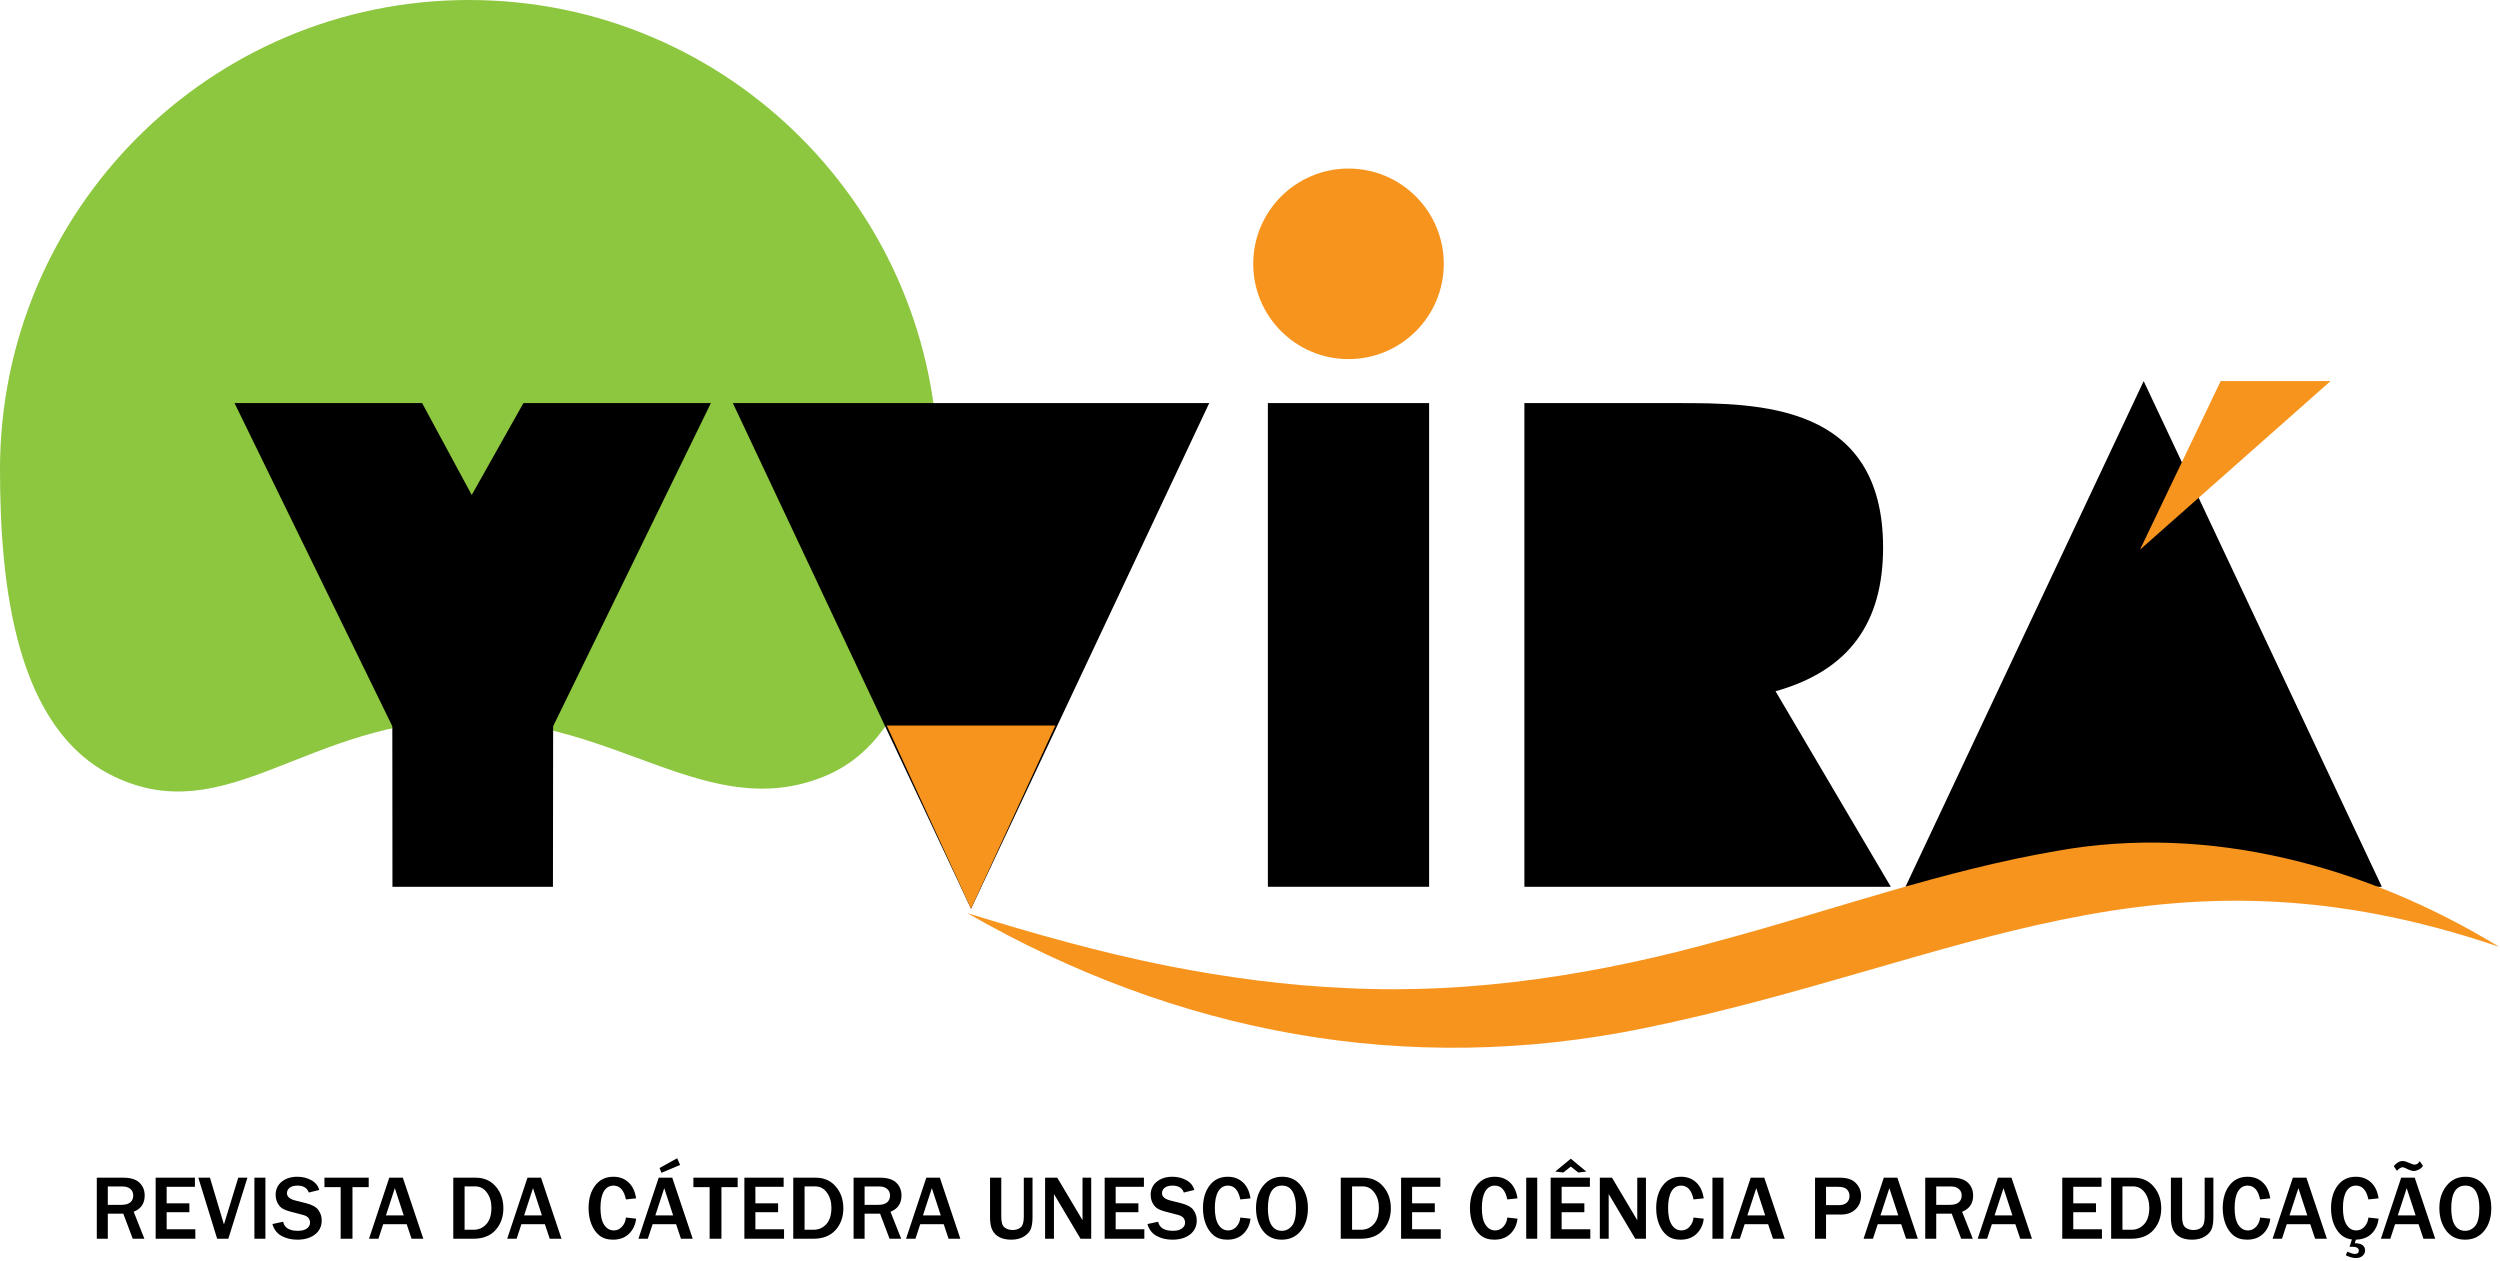
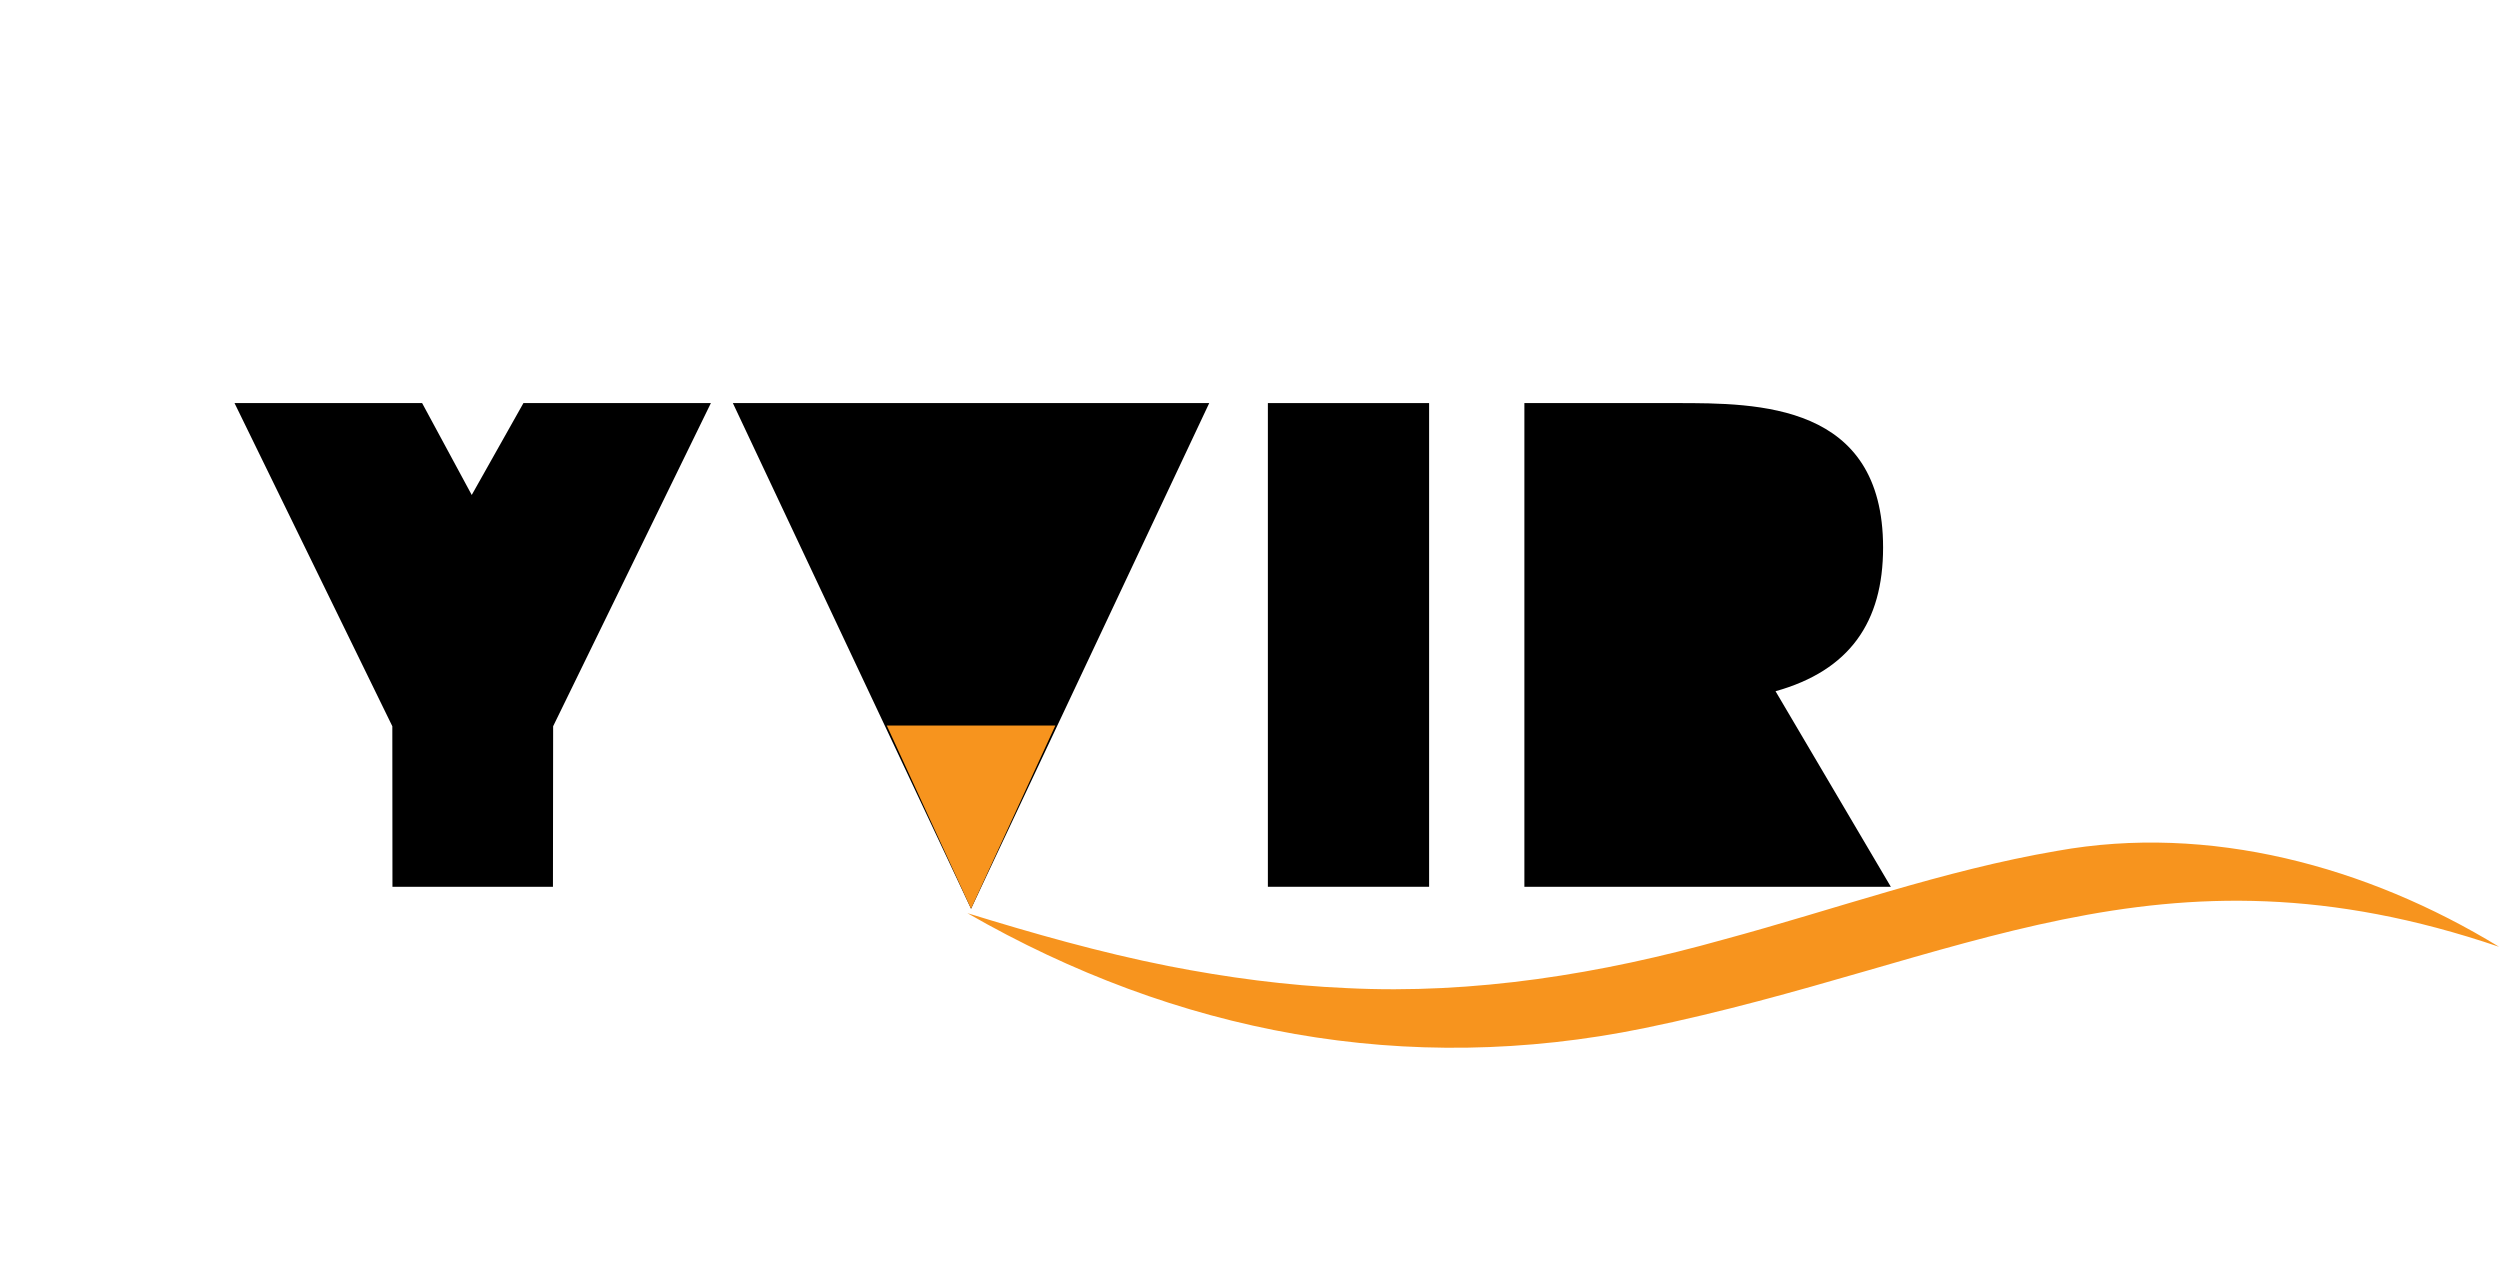
<svg xmlns="http://www.w3.org/2000/svg" width="333" height="168" viewBox="0 0 333 168" fill="none">
-   <path d="M19.232 165H17.683L16.42 161.658H14.359V165H12.894V156.868H16.42C17.401 156.868 18.122 157.091 18.582 157.536C19.043 157.976 19.273 158.548 19.273 159.251C19.273 160.296 18.785 161.015 17.808 161.408L19.232 165ZM14.359 160.484H16.182C16.71 160.484 17.103 160.373 17.361 160.151C17.619 159.928 17.748 159.623 17.748 159.233C17.748 158.876 17.622 158.588 17.367 158.37C17.113 158.147 16.758 158.036 16.301 158.036H14.359V160.484ZM26.017 165H20.733V156.868H25.963V158.078H22.198V160.282H25.225V161.461H22.198V163.737H26.017V165ZM30.413 165H28.924L26.416 156.868H27.965L29.829 163.099L31.736 156.868H32.957L30.413 165ZM35.352 165H33.886V156.868H35.352V165ZM36.287 163.04L37.711 162.736C37.881 163.542 38.537 163.945 39.676 163.945C40.197 163.945 40.596 163.842 40.874 163.636C41.156 163.429 41.297 163.173 41.297 162.867C41.297 162.645 41.233 162.44 41.106 162.254C40.979 162.063 40.707 161.914 40.29 161.807L38.735 161.402C38.203 161.263 37.81 161.106 37.556 160.931C37.301 160.752 37.097 160.502 36.942 160.181C36.791 159.859 36.716 159.515 36.716 159.15C36.716 158.423 36.986 157.841 37.526 157.405C38.066 156.964 38.757 156.743 39.599 156.743C40.298 156.743 40.921 156.896 41.469 157.202C42.022 157.508 42.373 157.941 42.524 158.501L41.13 158.846C40.915 158.231 40.415 157.923 39.629 157.923C39.172 157.923 38.822 158.018 38.58 158.209C38.342 158.399 38.223 158.642 38.223 158.935C38.223 159.4 38.6 159.726 39.355 159.912L40.737 160.258C41.575 160.468 42.137 160.78 42.423 161.193C42.709 161.602 42.852 162.055 42.852 162.551C42.852 163.35 42.55 163.979 41.946 164.44C41.346 164.897 40.568 165.125 39.611 165.125C38.805 165.125 38.098 164.956 37.49 164.619C36.886 164.281 36.485 163.755 36.287 163.04ZM46.95 165H45.377V158.125H43.215V156.868H49.112V158.125H46.95V165ZM56.386 165H54.819L54.17 163.064H51.042L50.405 165H49.154L51.852 156.868H53.657L56.386 165ZM53.777 161.89L52.591 158.262L51.406 161.89H53.777ZM60.377 165V156.868H63.373C64.481 156.868 65.371 157.262 66.042 158.048C66.713 158.83 67.049 159.797 67.049 160.949C67.049 162.101 66.703 163.064 66.012 163.838C65.321 164.613 64.332 165 63.046 165H60.377ZM61.884 163.802H63.105C63.761 163.802 64.317 163.556 64.773 163.064C65.23 162.571 65.458 161.839 65.458 160.866C65.458 160.071 65.258 159.4 64.857 158.852C64.46 158.3 63.933 158.024 63.278 158.024H61.884V163.802ZM74.793 165H73.226L72.577 163.064H69.45L68.812 165H67.561L70.26 156.868H72.065L74.793 165ZM72.184 161.89L70.998 158.262L69.813 161.89H72.184ZM83.371 162.176L84.729 162.325C84.642 163.139 84.326 163.81 83.782 164.339C83.242 164.863 82.531 165.125 81.65 165.125C80.907 165.125 80.303 164.938 79.839 164.565C79.378 164.192 79.023 163.685 78.772 163.046C78.522 162.406 78.397 161.702 78.397 160.931C78.397 159.692 78.691 158.685 79.279 157.911C79.867 157.133 80.675 156.743 81.703 156.743C82.509 156.743 83.181 156.992 83.717 157.488C84.253 157.984 84.59 158.695 84.729 159.621L83.371 159.764C83.121 158.536 82.569 157.923 81.715 157.923C81.167 157.923 80.74 158.179 80.434 158.691C80.132 159.2 79.982 159.938 79.982 160.907C79.982 161.892 80.144 162.637 80.47 163.141C80.796 163.642 81.227 163.892 81.763 163.892C82.192 163.892 82.557 163.723 82.859 163.385C83.161 163.048 83.332 162.645 83.371 162.176ZM92.271 165H90.704L90.055 163.064H86.927L86.29 165H85.039L87.738 156.868H89.543L92.271 165ZM89.662 161.89L88.476 158.262L87.291 161.89H89.662ZM90.198 154.277L90.591 155.171L88.107 156.219L87.857 155.582L90.198 154.277ZM96.095 165H94.523V158.125H92.36V156.868H98.258V158.125H96.095V165ZM104.435 165H99.151V156.868H104.382V158.078H100.617V160.282H103.643V161.461H100.617V163.737H104.435V165ZM105.662 165V156.868H108.659C109.767 156.868 110.656 157.262 111.328 158.048C111.999 158.83 112.334 159.797 112.334 160.949C112.334 162.101 111.989 163.064 111.298 163.838C110.607 164.613 109.618 165 108.331 165H105.662ZM107.17 163.802H108.391C109.046 163.802 109.602 163.556 110.059 163.064C110.515 162.571 110.744 161.839 110.744 160.866C110.744 160.071 110.543 159.4 110.142 158.852C109.745 158.3 109.219 158.024 108.563 158.024H107.17V163.802ZM120.037 165H118.488L117.225 161.658H115.164V165H113.698V156.868H117.225C118.206 156.868 118.927 157.091 119.387 157.536C119.848 157.976 120.078 158.548 120.078 159.251C120.078 160.296 119.59 161.015 118.613 161.408L120.037 165ZM115.164 160.484H116.987C117.515 160.484 117.908 160.373 118.166 160.151C118.424 159.928 118.553 159.623 118.553 159.233C118.553 158.876 118.426 158.588 118.172 158.37C117.918 158.147 117.563 158.036 117.106 158.036H115.164V160.484ZM127.918 165H126.351L125.702 163.064H122.574L121.937 165H120.686L123.385 156.868H125.19L127.918 165ZM125.309 161.89L124.123 158.262L122.938 161.89H125.309ZM137.533 156.868V162.093C137.533 162.8 137.453 163.344 137.294 163.725C137.135 164.106 136.828 164.436 136.371 164.714C135.918 164.988 135.364 165.125 134.709 165.125C134.046 165.125 133.5 165.006 133.071 164.767C132.646 164.529 132.34 164.203 132.153 163.79C131.967 163.373 131.873 162.843 131.873 162.2V156.868H133.369V162.093C133.369 162.808 133.517 163.278 133.815 163.505C134.117 163.727 134.467 163.838 134.864 163.838C135.32 163.838 135.686 163.719 135.96 163.481C136.234 163.238 136.371 162.776 136.371 162.093V156.868H137.533ZM145.348 165H143.924L140.839 159.805C140.791 159.726 140.714 159.597 140.606 159.418C140.559 159.339 140.485 159.213 140.386 159.043V165H139.206V156.868H140.827L143.674 161.658C143.698 161.698 143.871 161.989 144.192 162.534V156.868H145.348V165ZM152.425 165H147.141V156.868H152.371V158.078H148.607V160.282H151.633V161.461H148.607V163.737H152.425V165ZM152.842 163.04L154.266 162.736C154.437 163.542 155.092 163.945 156.232 163.945C156.752 163.945 157.151 163.842 157.429 163.636C157.711 163.429 157.852 163.173 157.852 162.867C157.852 162.645 157.788 162.44 157.661 162.254C157.534 162.063 157.262 161.914 156.845 161.807L155.29 161.402C154.758 161.263 154.365 161.106 154.111 160.931C153.857 160.752 153.652 160.502 153.497 160.181C153.346 159.859 153.271 159.515 153.271 159.15C153.271 158.423 153.541 157.841 154.081 157.405C154.621 156.964 155.312 156.743 156.154 156.743C156.853 156.743 157.477 156.896 158.025 157.202C158.577 157.508 158.928 157.941 159.079 158.501L157.685 158.846C157.471 158.231 156.97 157.923 156.184 157.923C155.727 157.923 155.378 158.018 155.136 158.209C154.897 158.399 154.778 158.642 154.778 158.935C154.778 159.4 155.155 159.726 155.91 159.912L157.292 160.258C158.13 160.468 158.692 160.78 158.978 161.193C159.264 161.602 159.407 162.055 159.407 162.551C159.407 163.35 159.105 163.979 158.501 164.44C157.902 164.897 157.123 165.125 156.166 165.125C155.36 165.125 154.653 164.956 154.045 164.619C153.442 164.281 153.041 163.755 152.842 163.04ZM165.209 162.176L166.567 162.325C166.48 163.139 166.164 163.81 165.62 164.339C165.08 164.863 164.369 165.125 163.487 165.125C162.745 165.125 162.141 164.938 161.676 164.565C161.216 164.192 160.86 163.685 160.61 163.046C160.36 162.406 160.235 161.702 160.235 160.931C160.235 159.692 160.529 158.685 161.116 157.911C161.704 157.133 162.512 156.743 163.541 156.743C164.347 156.743 165.018 156.992 165.554 157.488C166.091 157.984 166.428 158.695 166.567 159.621L165.209 159.764C164.959 158.536 164.407 157.923 163.553 157.923C163.005 157.923 162.578 158.179 162.272 158.691C161.97 159.2 161.819 159.938 161.819 160.907C161.819 161.892 161.982 162.637 162.308 163.141C162.633 163.642 163.064 163.892 163.6 163.892C164.029 163.892 164.395 163.723 164.697 163.385C164.998 163.048 165.169 162.645 165.209 162.176ZM170.725 165.125C169.645 165.125 168.803 164.72 168.199 163.91C167.6 163.099 167.3 162.099 167.3 160.907C167.3 159.724 167.62 158.735 168.259 157.941C168.898 157.142 169.742 156.743 170.791 156.743C171.847 156.743 172.681 157.142 173.293 157.941C173.908 158.735 174.216 159.73 174.216 160.925C174.216 162.18 173.896 163.195 173.257 163.969C172.621 164.74 171.778 165.125 170.725 165.125ZM170.737 163.945C171.265 163.945 171.712 163.727 172.077 163.29C172.443 162.853 172.625 162.061 172.625 160.913C172.625 159.98 172.474 159.249 172.173 158.721C171.871 158.189 171.402 157.923 170.767 157.923C169.512 157.923 168.884 158.934 168.884 160.955C168.884 161.936 169.043 162.68 169.361 163.189C169.683 163.693 170.141 163.945 170.737 163.945ZM178.588 165V156.868H181.585C182.693 156.868 183.582 157.262 184.254 158.048C184.925 158.83 185.26 159.797 185.26 160.949C185.26 162.101 184.915 163.064 184.224 163.838C183.533 164.613 182.544 165 181.257 165H178.588ZM180.096 163.802H181.317C181.972 163.802 182.528 163.556 182.985 163.064C183.441 162.571 183.67 161.839 183.67 160.866C183.67 160.071 183.469 159.4 183.068 158.852C182.671 158.3 182.145 158.024 181.489 158.024H180.096V163.802ZM191.908 165H186.624V156.868H191.855V158.078H188.09V160.282H191.116V161.461H188.09V163.737H191.908V165ZM200.772 162.176L202.131 162.325C202.043 163.139 201.727 163.81 201.183 164.339C200.643 164.863 199.932 165.125 199.051 165.125C198.308 165.125 197.704 164.938 197.24 164.565C196.779 164.192 196.424 163.685 196.174 163.046C195.923 162.406 195.798 161.702 195.798 160.931C195.798 159.692 196.092 158.685 196.68 157.911C197.268 157.133 198.076 156.743 199.104 156.743C199.911 156.743 200.582 156.992 201.118 157.488C201.654 157.984 201.992 158.695 202.131 159.621L200.772 159.764C200.522 158.536 199.97 157.923 199.116 157.923C198.568 157.923 198.141 158.179 197.836 158.691C197.534 159.2 197.383 159.938 197.383 160.907C197.383 161.892 197.546 162.637 197.871 163.141C198.197 163.642 198.628 163.892 199.164 163.892C199.593 163.892 199.958 163.723 200.26 163.385C200.562 163.048 200.733 162.645 200.772 162.176ZM204.758 165H203.292V156.868H204.758V165ZM211.829 165H206.545V156.868H211.775V158.078H208.01V160.282H211.036V161.461H208.01V163.737H211.829V165ZM209.231 154.337L211.298 156.052L210.226 156.177L209.231 155.391L208.237 156.177L207.158 156.052L209.231 154.337ZM219.239 165H217.815L214.73 159.805C214.682 159.726 214.605 159.597 214.497 159.418C214.45 159.339 214.376 159.213 214.277 159.043V165H213.097V156.868H214.718L217.565 161.658C217.589 161.698 217.762 161.989 218.083 162.534V156.868H219.239V165ZM225.577 162.176L226.936 162.325C226.848 163.139 226.533 163.81 225.988 164.339C225.448 164.863 224.737 165.125 223.856 165.125C223.113 165.125 222.51 164.938 222.045 164.565C221.584 164.192 221.229 163.685 220.979 163.046C220.728 162.406 220.603 161.702 220.603 160.931C220.603 159.692 220.897 158.685 221.485 157.911C222.073 157.133 222.881 156.743 223.909 156.743C224.716 156.743 225.387 156.992 225.923 157.488C226.459 157.984 226.797 158.695 226.936 159.621L225.577 159.764C225.327 158.536 224.775 157.923 223.921 157.923C223.373 157.923 222.946 158.179 222.641 158.691C222.339 159.2 222.188 159.938 222.188 160.907C222.188 161.892 222.351 162.637 222.676 163.141C223.002 163.642 223.433 163.892 223.969 163.892C224.398 163.892 224.763 163.723 225.065 163.385C225.367 163.048 225.538 162.645 225.577 162.176ZM229.563 165H228.097V156.868H229.563V165ZM237.73 165H236.163L235.514 163.064H232.386L231.749 165H230.498L233.196 156.868H235.001L237.73 165ZM235.121 161.89L233.935 158.262L232.75 161.89H235.121ZM243.228 165H241.763V156.868H245.093C246.042 156.868 246.745 157.109 247.201 157.589C247.662 158.066 247.892 158.63 247.892 159.281C247.892 160.024 247.644 160.625 247.148 161.086C246.651 161.547 246.022 161.777 245.259 161.777H243.228V165ZM243.228 160.52H244.962C245.414 160.52 245.76 160.409 245.998 160.186C246.236 159.964 246.356 159.668 246.356 159.299C246.356 158.965 246.244 158.679 246.022 158.441C245.804 158.203 245.406 158.084 244.831 158.084H243.228V160.52ZM255.458 165H253.891L253.242 163.064H250.114L249.477 165H248.226L250.925 156.868H252.73L255.458 165ZM252.849 161.89L251.663 158.262L250.478 161.89H252.849ZM262.779 165H261.23L259.967 161.658H257.906V165H256.441V156.868H259.967C260.948 156.868 261.669 157.091 262.13 157.536C262.59 157.976 262.821 158.548 262.821 159.251C262.821 160.296 262.332 161.015 261.355 161.408L262.779 165ZM257.906 160.484H259.729C260.257 160.484 260.65 160.373 260.909 160.151C261.167 159.928 261.296 159.623 261.296 159.233C261.296 158.876 261.169 158.588 260.915 158.37C260.66 158.147 260.305 158.036 259.848 158.036H257.906V160.484ZM270.66 165H269.094L268.444 163.064H265.317L264.679 165H263.428L266.127 156.868H267.932L270.66 165ZM268.051 161.89L266.866 158.262L265.68 161.89H268.051ZM279.977 165H274.693V156.868H279.923V158.078H276.159V160.282H279.185V161.461H276.159V163.737H279.977V165ZM281.204 165V156.868H284.201C285.309 156.868 286.198 157.262 286.869 158.048C287.541 158.83 287.876 159.797 287.876 160.949C287.876 162.101 287.531 163.064 286.84 163.838C286.149 164.613 285.16 165 283.873 165H281.204ZM282.711 163.802H283.933C284.588 163.802 285.144 163.556 285.601 163.064C286.057 162.571 286.286 161.839 286.286 160.866C286.286 160.071 286.085 159.4 285.684 158.852C285.287 158.3 284.761 158.024 284.105 158.024H282.711V163.802ZM294.822 156.868V162.093C294.822 162.8 294.743 163.344 294.584 163.725C294.425 164.106 294.117 164.436 293.66 164.714C293.208 164.988 292.654 165.125 291.998 165.125C291.335 165.125 290.789 165.006 290.36 164.767C289.935 164.529 289.629 164.203 289.443 163.79C289.256 163.373 289.163 162.843 289.163 162.2V156.868H290.658V162.093C290.658 162.808 290.807 163.278 291.105 163.505C291.407 163.727 291.756 163.838 292.153 163.838C292.61 163.838 292.975 163.719 293.249 163.481C293.523 163.238 293.66 162.776 293.66 162.093V156.868H294.822ZM301.041 162.176L302.399 162.325C302.312 163.139 301.996 163.81 301.452 164.339C300.912 164.863 300.201 165.125 299.32 165.125C298.577 165.125 297.973 164.938 297.509 164.565C297.048 164.192 296.692 163.685 296.442 163.046C296.192 162.406 296.067 161.702 296.067 160.931C296.067 159.692 296.361 158.685 296.949 157.911C297.536 157.133 298.345 156.743 299.373 156.743C300.179 156.743 300.851 156.992 301.387 157.488C301.923 157.984 302.26 158.695 302.399 159.621L301.041 159.764C300.791 158.536 300.239 157.923 299.385 157.923C298.837 157.923 298.41 158.179 298.104 158.691C297.802 159.2 297.652 159.938 297.652 160.907C297.652 161.892 297.814 162.637 298.14 163.141C298.466 163.642 298.897 163.892 299.433 163.892C299.862 163.892 300.227 163.723 300.529 163.385C300.831 163.048 301.001 162.645 301.041 162.176ZM309.941 165H308.374L307.725 163.064H304.597L303.96 165H302.709L305.408 156.868H307.213L309.941 165ZM307.332 161.89L306.146 158.262L304.961 161.89H307.332ZM313.807 165.125L313.658 165.595C314.127 165.595 314.472 165.683 314.695 165.858C314.917 166.036 315.028 166.269 315.028 166.555C315.028 166.837 314.917 167.077 314.695 167.275C314.476 167.474 314.178 167.573 313.801 167.573C313.428 167.573 312.981 167.452 312.461 167.21L312.657 166.721C313.118 166.924 313.448 167.025 313.646 167.025C314.012 167.025 314.194 166.88 314.194 166.59C314.194 166.241 313.894 166.066 313.295 166.066C313.231 166.066 313.12 166.07 312.961 166.078L313.271 165.095C312.417 165.004 311.74 164.565 311.24 163.779C310.743 162.992 310.495 162.043 310.495 160.931C310.495 159.692 310.789 158.685 311.377 157.911C311.964 157.133 312.772 156.743 313.801 156.743C314.607 156.743 315.278 156.992 315.815 157.488C316.351 157.984 316.688 158.695 316.827 159.621L315.469 159.764C315.219 158.536 314.667 157.923 313.813 157.923C313.265 157.923 312.838 158.179 312.532 158.691C312.23 159.2 312.079 159.938 312.079 160.907C312.079 161.892 312.242 162.637 312.568 163.141C312.894 163.642 313.325 163.892 313.861 163.892C314.29 163.892 314.655 163.723 314.957 163.385C315.259 163.048 315.429 162.645 315.469 162.176L316.827 162.325C316.744 163.099 316.448 163.753 315.94 164.285C315.431 164.813 314.72 165.093 313.807 165.125ZM324.369 165H322.802L322.153 163.064H319.025L318.388 165H317.137L319.836 156.868H321.641L324.369 165ZM321.76 161.89L320.574 158.262L319.389 161.89H321.76ZM322.314 154.664L322.731 155.278C322.635 155.476 322.461 155.643 322.206 155.778C321.952 155.909 321.726 155.975 321.527 155.975C321.285 155.975 320.983 155.882 320.622 155.695C320.348 155.552 320.145 155.48 320.014 155.48C319.828 155.48 319.577 155.635 319.264 155.945L318.853 155.331C319.222 154.875 319.621 154.646 320.05 154.646C320.257 154.646 320.525 154.724 320.854 154.879C321.212 155.046 321.478 155.129 321.652 155.129C321.895 155.129 322.115 154.974 322.314 154.664ZM328.348 165.125C327.268 165.125 326.426 164.72 325.822 163.91C325.223 163.099 324.923 162.099 324.923 160.907C324.923 159.724 325.243 158.735 325.882 157.941C326.521 157.142 327.365 156.743 328.414 156.743C329.47 156.743 330.304 157.142 330.916 157.941C331.531 158.735 331.839 159.73 331.839 160.925C331.839 162.18 331.519 163.195 330.88 163.969C330.244 164.74 329.401 165.125 328.348 165.125ZM328.36 163.945C328.888 163.945 329.335 163.727 329.7 163.29C330.066 162.853 330.248 162.061 330.248 160.913C330.248 159.98 330.098 159.249 329.796 158.721C329.494 158.189 329.025 157.923 328.39 157.923C327.135 157.923 326.507 158.934 326.507 160.955C326.507 161.936 326.666 162.68 326.984 163.189C327.306 163.693 327.764 163.945 328.36 163.945Z" fill="black" />
-   <path d="M109.748 103.435C123.177 98.01 124.952 78.176 124.952 62.542C124.952 28.003 96.981 0 62.476 0C27.971 0 0 28.003 0 62.542C0 78.176 2.143 97.173 15.204 103.435C30.293 110.67 41.073 95.886 62.347 95.886C82.215 95.886 94.347 109.658 109.748 103.435Z" fill="#8DC63F" />
  <path d="M161.07 53.69L129.344 121.047L97.617 53.69H161.07Z" fill="black" />
  <path d="M168.881 53.691H190.357V118.119H168.881V53.691Z" fill="black" />
  <path d="M251.857 118.119H203.048V53.691H223.292C234.186 53.691 250.827 53.691 250.827 72.929C250.827 82.869 246.368 89.311 236.502 92.072L251.857 118.119Z" fill="black" />
-   <path d="M285.537 50.762L317.263 118.119H253.81L285.537 50.762Z" fill="black" />
  <path d="M140.572 96.642L129.341 121.047L118.12 96.642H140.572Z" fill="#F7941E" />
-   <path d="M310.43 50.761L285.049 73.214L295.793 50.761H310.43Z" fill="#F7941E" />
-   <path d="M192.311 35.142C192.311 42.151 186.628 47.833 179.619 47.833C172.61 47.833 166.93 42.151 166.93 35.142C166.93 28.134 172.61 22.452 179.619 22.452C186.628 22.452 192.311 28.134 192.311 35.142Z" fill="#F7941E" />
  <path d="M128.856 121.633C137.642 124.342 146.587 126.886 155.593 128.67C163.419 130.204 171.426 131.276 179.394 131.616C196.341 132.465 213.284 129.721 229.577 125.147C244.331 121.167 258.846 115.923 274 113.337C294.225 109.686 315.233 115.348 332.88 126.115C287.43 110.643 261.341 128.264 218.973 136.96C187.336 143.432 156.737 137.655 128.856 121.633Z" fill="#F7941E" />
  <path d="M73.653 53.691H69.722L62.835 65.93L56.226 53.691H52.275H31.238L52.258 96.736L52.275 118.119H73.653L73.678 96.736L94.69 53.691H73.653Z" fill="black" />
</svg>